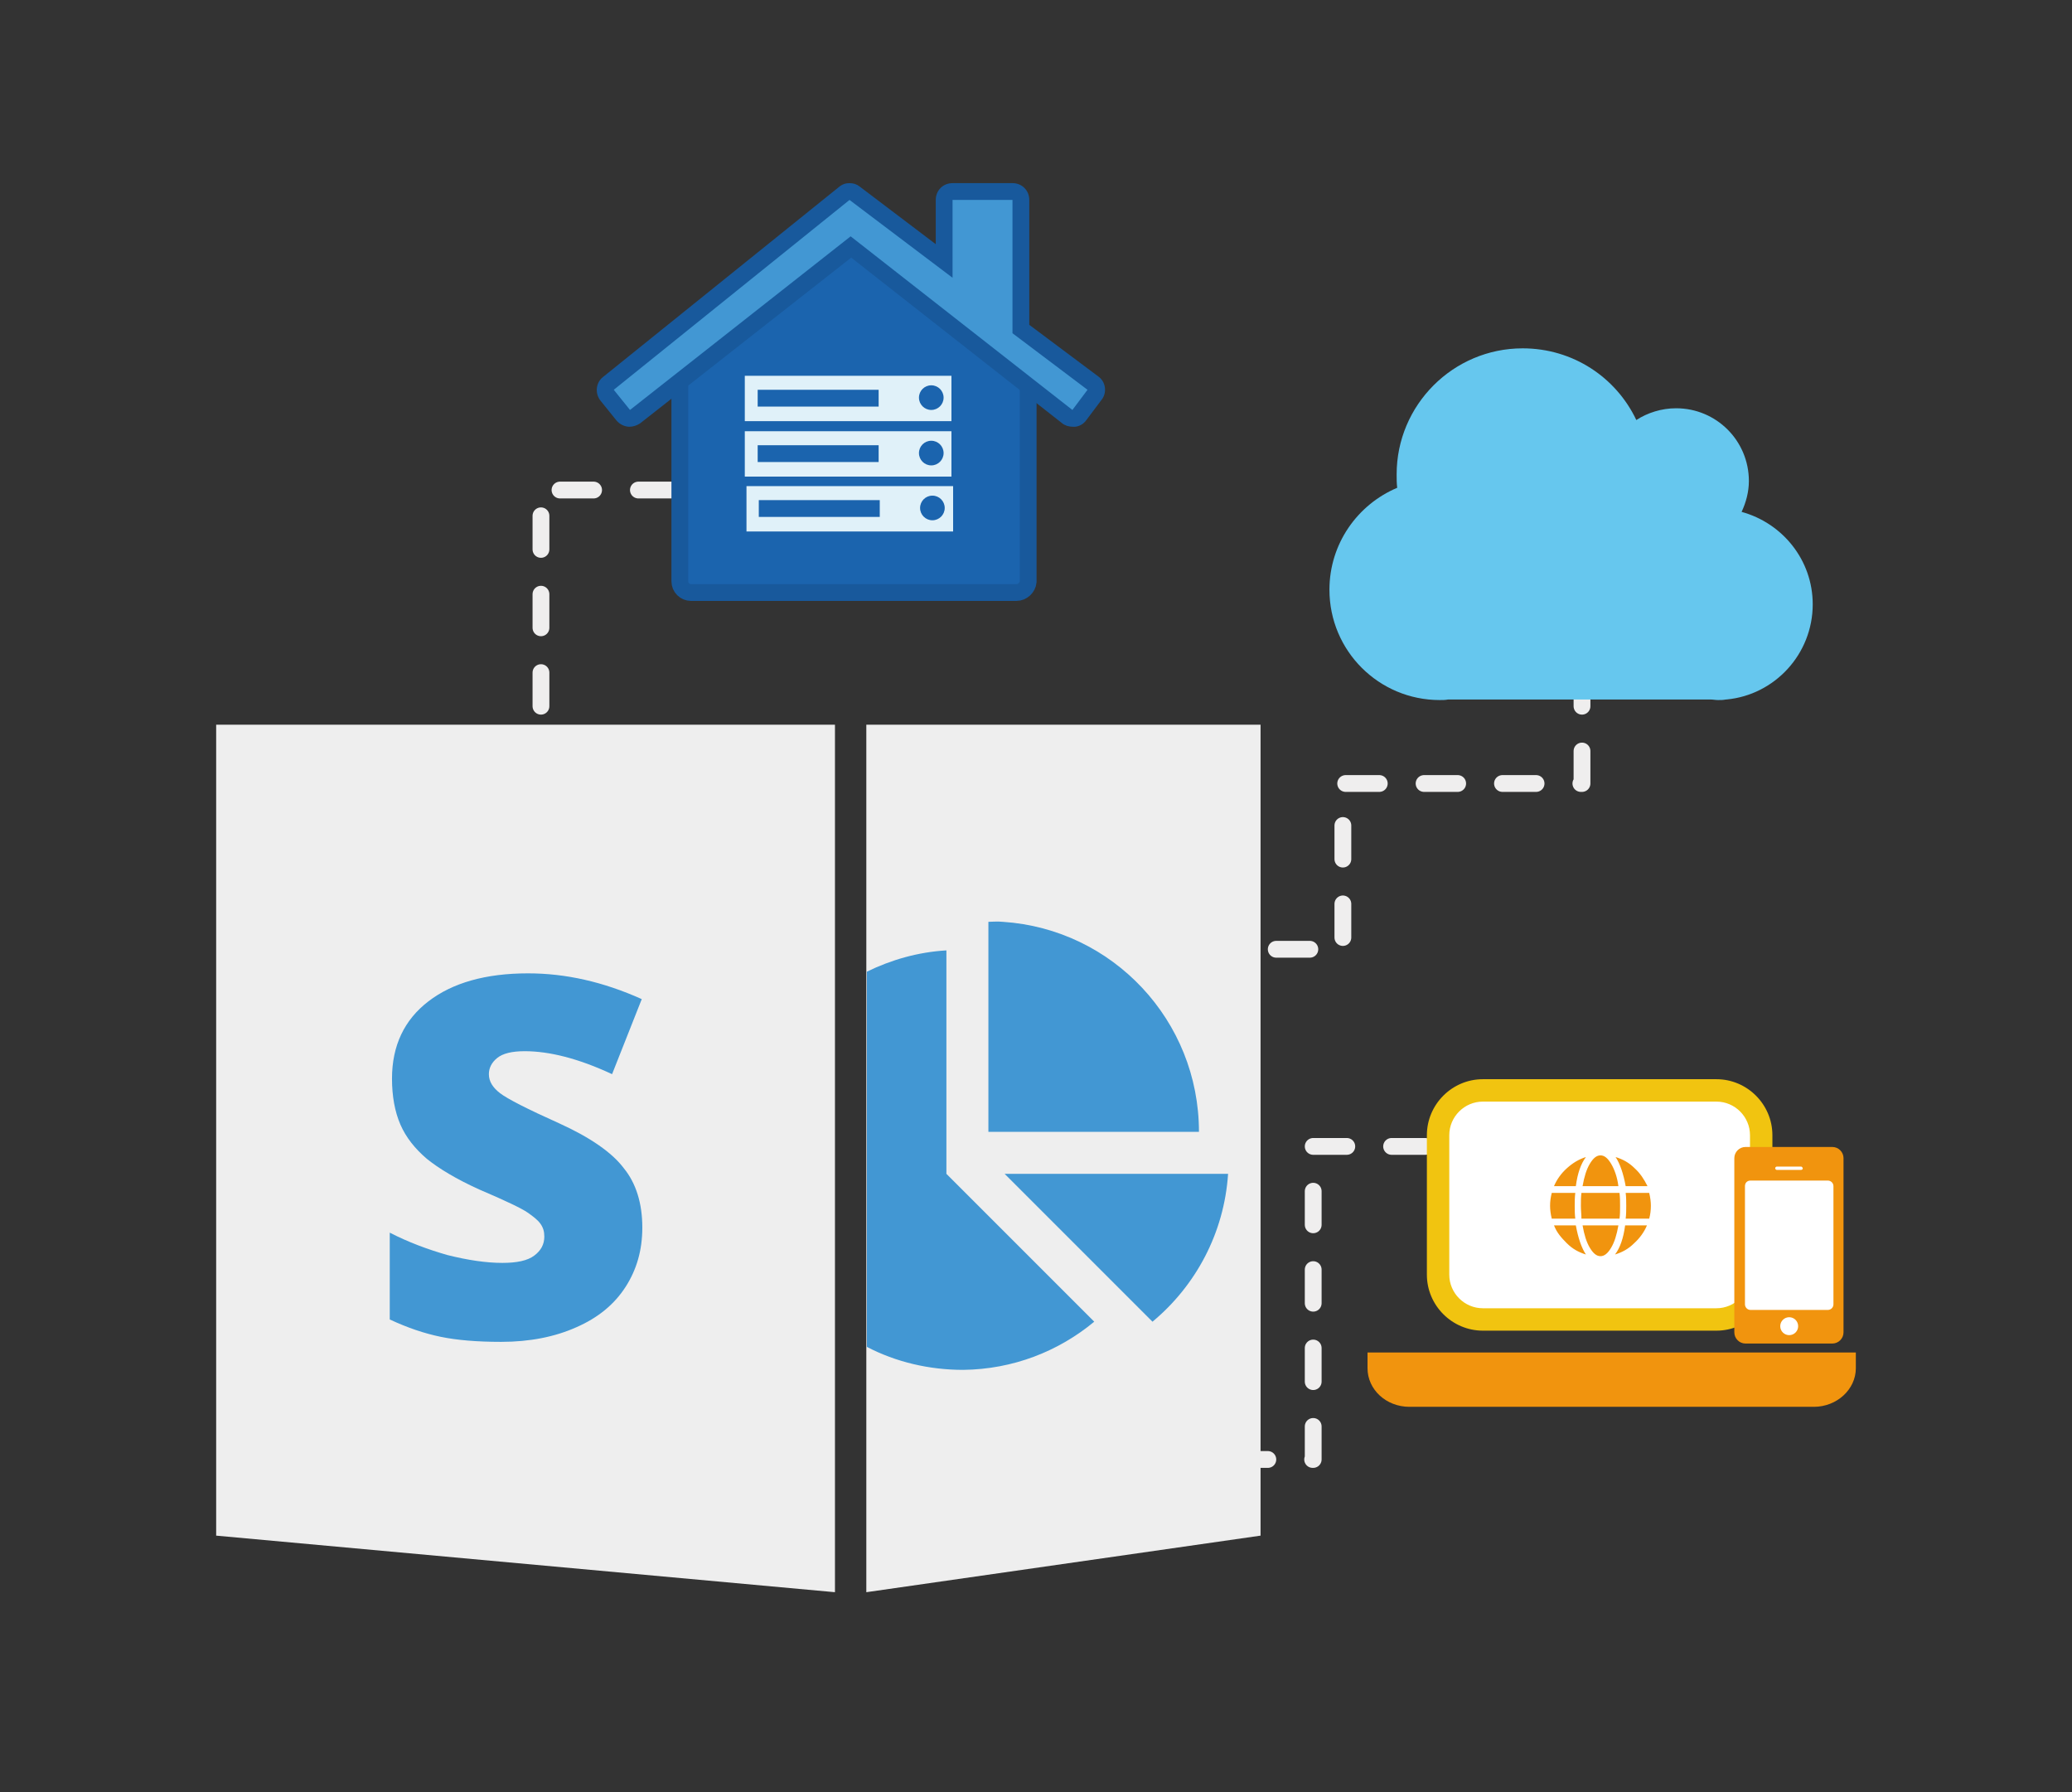
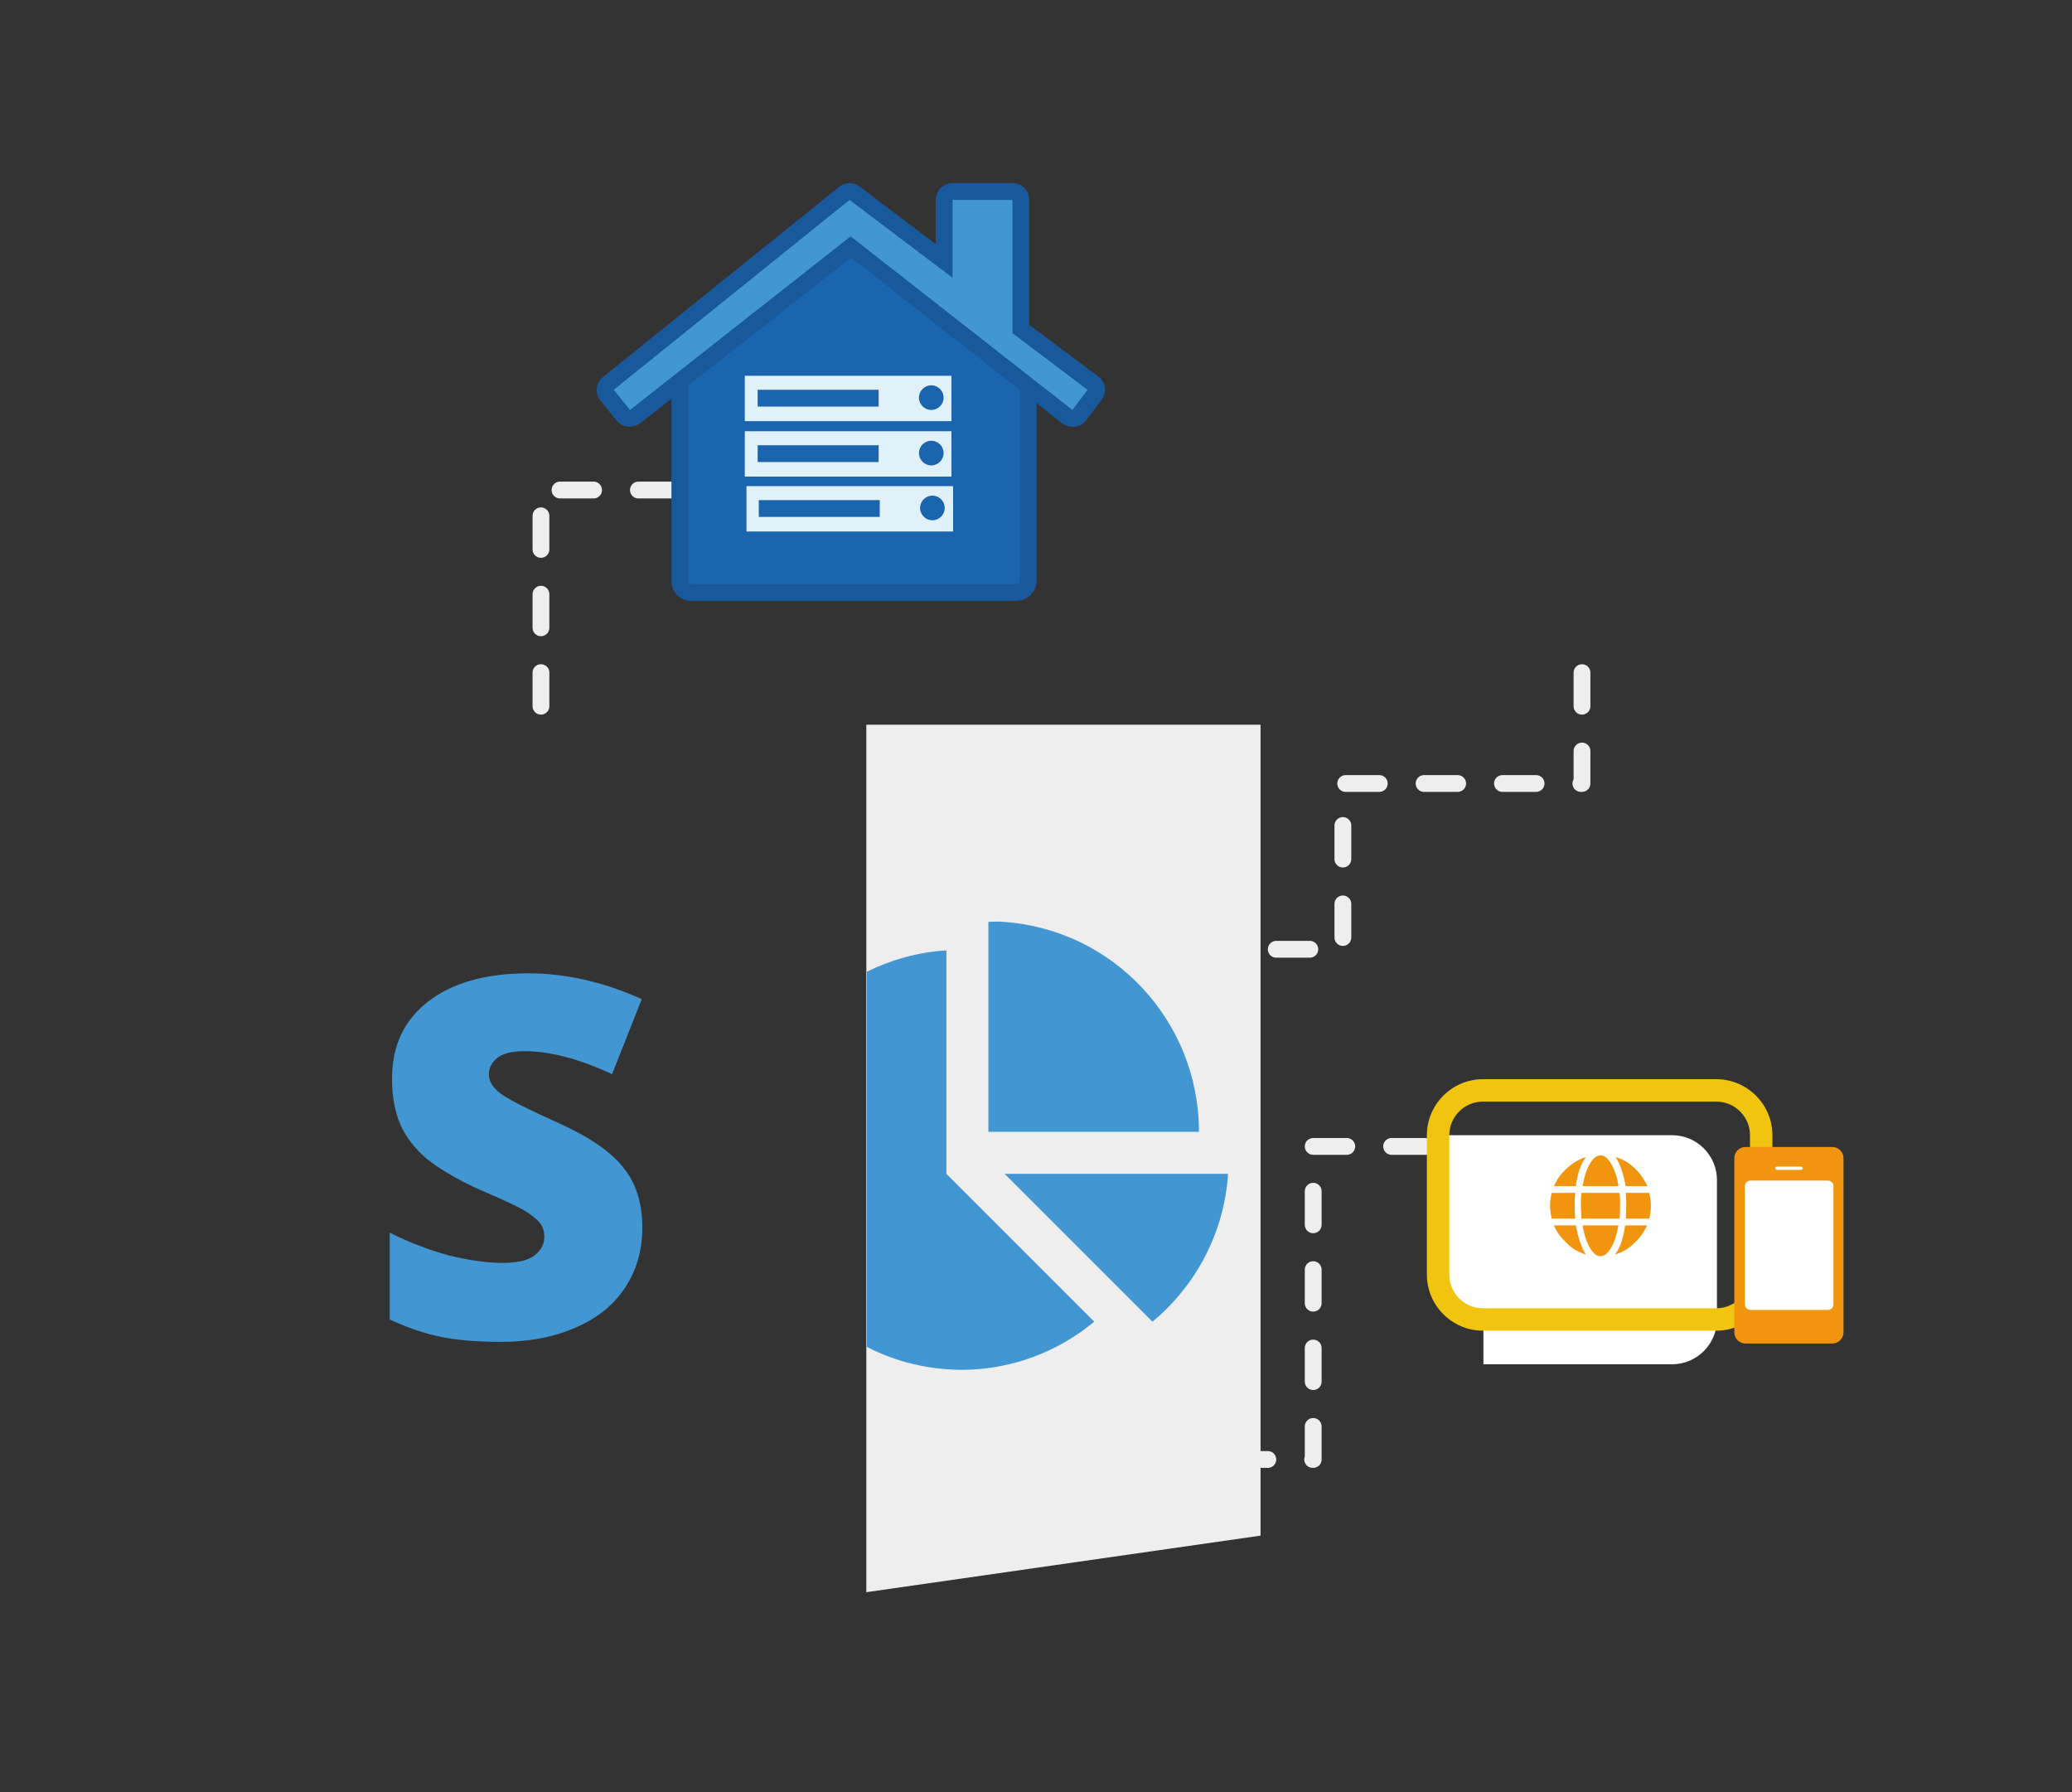
<svg xmlns="http://www.w3.org/2000/svg" version="1.1" id="Aspose" x="0px" y="0px" viewBox="0 0 370 320" style="enable-background:new 0 0 370 320;" xml:space="preserve">
  <rect x="0" y="0" width="370" height="320" fill="#333333" stroke="none" />
  <style type="text/css">
	
		.st0{fill:none;stroke:#EFEEEE;stroke-width:3;stroke-linecap:round;stroke-linejoin:round;stroke-miterlimit:10;stroke-dasharray:6,8;}
	.st1{fill:#1B64AE;stroke:#18599C;stroke-width:3;stroke-miterlimit:10;}
	.st2{fill:#E0F1F9;}
	.st3{fill:#1B64AE;}
	.st4{fill:#4297D3;}
	.st5{fill:#18599C;}
	.st6{fill:#66C7EE;}
	.st7{fill:#FFFFFF;}
	.st8{fill:#F1C410;}
	.st9{fill:#F1940E;}
	.st10{fill:#EEEEEE;}
</style>
  <polyline class="st0" points="134,87.5 96.6,87.5 96.6,132 " />
  <polyline class="st0" points="282.5,120.1 282.5,139.9 239.8,139.9 239.8,169.5 210.2,169.5 " />
  <polyline class="st0" points="282.5,204.7 234.5,204.7 234.5,260.6 219.8,260.6 " />
  <path class="st1" d="M181.5,105.8h-58.1c-1.1,0-2-0.9-2-2V63c0-1.1,0.9-2,2-2l28.1-22.4l30.1,21.7c1.1,0,2,0.9,2,2v41.6  C183.5,104.9,182.6,105.8,181.5,105.8z" />
  <rect x="133.3" y="86.8" class="st2" width="36.9" height="8.1" />
  <rect x="135.5" y="89.3" class="st3" width="21.6" height="3" />
  <circle class="st3" cx="166.5" cy="90.7" r="2.2" />
  <rect x="133" y="67.1" class="st2" width="36.9" height="8.1" />
  <rect x="135.3" y="69.6" class="st3" width="21.6" height="3" />
  <circle class="st3" cx="166.3" cy="71" r="2.2" />
  <rect x="133" y="77" class="st2" width="36.9" height="8.1" />
  <rect x="135.3" y="79.5" class="st3" width="21.6" height="3" />
  <circle class="st3" cx="166.3" cy="80.9" r="2.2" />
  <g>
    <path class="st4" d="M112.5,74.7c-0.4,0-0.9-0.2-1.2-0.6l-2.9-3.6c-0.5-0.6-0.4-1.6,0.2-2.1l42.1-33.9c0.3-0.2,0.6-0.3,0.9-0.3   c0.3,0,0.6,0.1,0.9,0.3l16,12.1V35.7c0-0.8,0.7-1.5,1.5-1.5h10.7c0.8,0,1.5,0.7,1.5,1.5v23.1l12.8,9.7c0.3,0.2,0.5,0.6,0.6,1   s0,0.8-0.3,1.1l-2.7,3.6c-0.2,0.3-0.6,0.5-1,0.6c-0.1,0-0.1,0-0.2,0c-0.3,0-0.7-0.1-0.9-0.3L152,44.1l-38.5,30.3   C113.2,74.6,112.9,74.7,112.5,74.7z" />
    <path class="st5" d="M180.8,35.7v23.8l13.4,10.1l-2.7,3.6l-39.6-31l-39.4,31l-2.9-3.6l42.1-33.9l18.4,13.9V35.7H180.8 M151.7,32.7   c-0.7,0-1.3,0.2-1.9,0.7l-42.1,33.9c-1.3,1-1.5,2.9-0.5,4.2l2.9,3.6c0.6,0.7,1.5,1.1,2.3,1.1c0.6,0,1.3-0.2,1.9-0.6L152,46   l37.7,29.6c0.5,0.4,1.2,0.6,1.9,0.6c0.1,0,0.3,0,0.4,0c0.8-0.1,1.5-0.5,2-1.2l2.7-3.6c0.5-0.6,0.7-1.4,0.6-2.2   c-0.1-0.8-0.5-1.5-1.2-2L183.8,58V35.7c0-1.7-1.3-3-3-3h-10.7c-1.7,0-3,1.3-3,3v7.9l-13.6-10.3C153,32.9,152.4,32.7,151.7,32.7   L151.7,32.7z" />
  </g>
-   <path class="st6" d="M323.7,107.9c0-7.9-5.4-14.5-12.7-16.5c0.8-1.7,1.3-3.6,1.3-5.5c0-7.2-5.8-13-13-13c-2.6,0-5.1,0.8-7.1,2.1  c-3.6-7.6-11.3-12.8-20.3-12.8c-12.4,0-22.5,10.1-22.5,22.5c0,0.8,0,1.6,0.1,2.4c-7.1,3-12.1,10-12.1,18.2  c0,10.9,8.8,19.7,19.7,19.7c0.5,0,1,0,1.5-0.1h46.8c0.5,0,0.9,0.1,1.4,0.1s0.9,0,1.4-0.1h0.1l0,0  C316.9,124.1,323.7,116.8,323.7,107.9z" />
  <g>
-     <path class="st7" d="M264.9,235.6c-4.4,0-8-3.6-8-8v-24.9c0-4.4,3.6-8,8-8h41.7c4.4,0,8,3.6,8,8v24.9c0,4.4-3.6,8-8,8H264.9z" />
+     <path class="st7" d="M264.9,235.6c-4.4,0-8-3.6-8-8v-24.9h41.7c4.4,0,8,3.6,8,8v24.9c0,4.4-3.6,8-8,8H264.9z" />
    <path class="st8" d="M306.5,196.7c3.3,0,6,2.7,6,6v24.9c0,3.3-2.7,6-6,6h-41.7c-3.3,0-6-2.7-6-6v-24.9c0-3.3,2.7-6,6-6H306.5    M306.5,192.7h-41.7c-5.5,0-10,4.5-10,10v24.9c0,5.5,4.5,10,10,10h41.7c5.5,0,10-4.5,10-10v-24.9   C316.5,197.2,312,192.7,306.5,192.7L306.5,192.7z" />
  </g>
  <path class="st9" d="M327.2,239.9h-15.5c-1.1,0-2-0.9-2-2v-31.1c0-1.1,0.9-2,2-2h15.5c1.1,0,2,0.9,2,2v31.1  C329.2,239,328.3,239.9,327.2,239.9z" />
  <path class="st7" d="M326.4,233.9h-13.8c-0.6,0-1-0.5-1-1v-21.1c0-0.6,0.4-1,1-1h13.8c0.5,0,1,0.4,1,1v21.1  C327.4,233.5,326.9,233.9,326.4,233.9z" />
  <path class="st7" d="M321.6,208.9h-4.3c-0.2,0-0.3-0.2-0.3-0.3l0,0c0-0.2,0.2-0.3,0.3-0.3h4.3c0.2,0,0.3,0.2,0.3,0.3l0,0  C322,208.7,321.8,208.9,321.6,208.9z" />
-   <circle class="st7" cx="319.5" cy="236.8" r="1.6" />
-   <path class="st9" d="M331.4,241.5v2.8c0,3.8-3.4,6.9-7.5,6.9h-72.2c-4.2,0-7.5-3.1-7.5-6.9v-2.8" />
  <path class="st9" d="M281.2,215.3c0,0.7,0,1.5,0.1,2.3h-4.2c-0.2-0.8-0.3-1.6-0.3-2.3c0-0.8,0.1-1.5,0.3-2.3h4.2  C281.2,213.8,281.2,214.6,281.2,215.3z M283.2,206.6c-0.9,1.2-1.5,2.9-1.8,5.2h-3.9c0.5-1.2,1.3-2.3,2.3-3.2  C280.8,207.7,281.9,207,283.2,206.6z M277.5,218.8h3.9c0.4,2.2,1,4,1.8,5.2c-1.3-0.4-2.4-1-3.4-2S278,220.1,277.5,218.8z   M282.3,215.3c0-0.8,0-1.6,0.1-2.3h6.8c0.1,0.8,0.1,1.6,0.1,2.3c0,0.8,0,1.6-0.1,2.3h-6.8C282.4,216.9,282.3,216.1,282.3,215.3z   M289,211.8h-6.4c0.3-1.7,0.7-3,1.3-4c0.6-1,1.2-1.5,1.9-1.5s1.3,0.5,1.9,1.5S288.8,210.2,289,211.8z M282.6,218.8h6.4  c-0.3,1.7-0.7,3-1.3,4c-0.6,1-1.2,1.5-1.9,1.5s-1.3-0.5-1.9-1.5C283.3,221.8,282.9,220.5,282.6,218.8z M294.2,211.8h-3.9  c-0.4-2.2-1-4-1.8-5.2c1.3,0.4,2.4,1,3.4,2C292.9,209.5,293.6,210.6,294.2,211.8z M288.4,224c0.9-1.2,1.5-2.9,1.8-5.2h3.9  c-0.5,1.2-1.3,2.3-2.3,3.2C290.8,223,289.7,223.6,288.4,224z M294.5,213c0.2,0.8,0.3,1.6,0.3,2.3c0,0.8-0.1,1.6-0.3,2.3h-4.2  c0.1-0.8,0.1-1.6,0.1-2.3c0-0.8,0-1.5-0.1-2.3H294.5z" />
  <polygon class="st10" points="154.7,284.3 225.1,274.2 225.1,129.4 154.7,129.4 " />
-   <polygon class="st10" points="149.1,284.3 38.6,274.2 38.6,129.4 149.1,129.4 " />
  <g>
    <g id="Shape">
      <path class="st4" d="M179.1,164.6c-0.7-0.1-2.6,0-2.6,0s0,1.8,0,2.5v35h37.6C214.1,182.2,198.7,165.9,179.1,164.6z" />
      <path class="st4" d="M169,169.7c-5.1,0.3-9.9,1.7-14.2,3.8v67c5.2,2.7,11.1,4.1,17.2,4.1c8.9-0.1,17-3.3,23.4-8.6L169,209.6    L169,169.7L169,169.7z" />
      <path class="st4" d="M179.4,209.6l26.4,26.4c7.7-6.4,12.8-15.8,13.5-26.4H179.4z" />
    </g>
    <g>
      <g>
        <path class="st4" d="M114.7,219.2c0,4-1,7.5-3,10.6s-4.9,5.5-8.8,7.2c-3.8,1.7-8.3,2.6-13.4,2.6c-4.3,0-7.9-0.3-10.8-0.9     c-2.9-0.6-5.9-1.6-9.1-3.1v-15.5c3.3,1.7,6.8,3,10.3,4c3.6,0.9,6.9,1.4,9.8,1.4c2.6,0,4.5-0.4,5.7-1.3s1.8-2,1.8-3.4     c0-0.9-0.2-1.6-0.7-2.3c-0.5-0.7-1.3-1.3-2.3-2s-3.9-2.1-8.6-4.1c-4.2-1.9-7.3-3.8-9.4-5.5c-2.1-1.8-3.7-3.8-4.7-6.1     s-1.5-5.1-1.5-8.2c0-5.9,2.2-10.5,6.5-13.8s10.2-5,17.8-5c6.7,0,13.4,1.5,20.3,4.6l-5.3,13.4c-6-2.8-11.2-4.1-15.6-4.1     c-2.3,0-3.9,0.4-4.9,1.2c-1,0.8-1.5,1.8-1.5,2.9c0,1.3,0.7,2.4,2,3.4c1.3,1,4.8,2.8,10.6,5.4c5.5,2.5,9.4,5.2,11.5,8     C113.6,211.3,114.7,214.9,114.7,219.2z" />
      </g>
    </g>
  </g>
</svg>